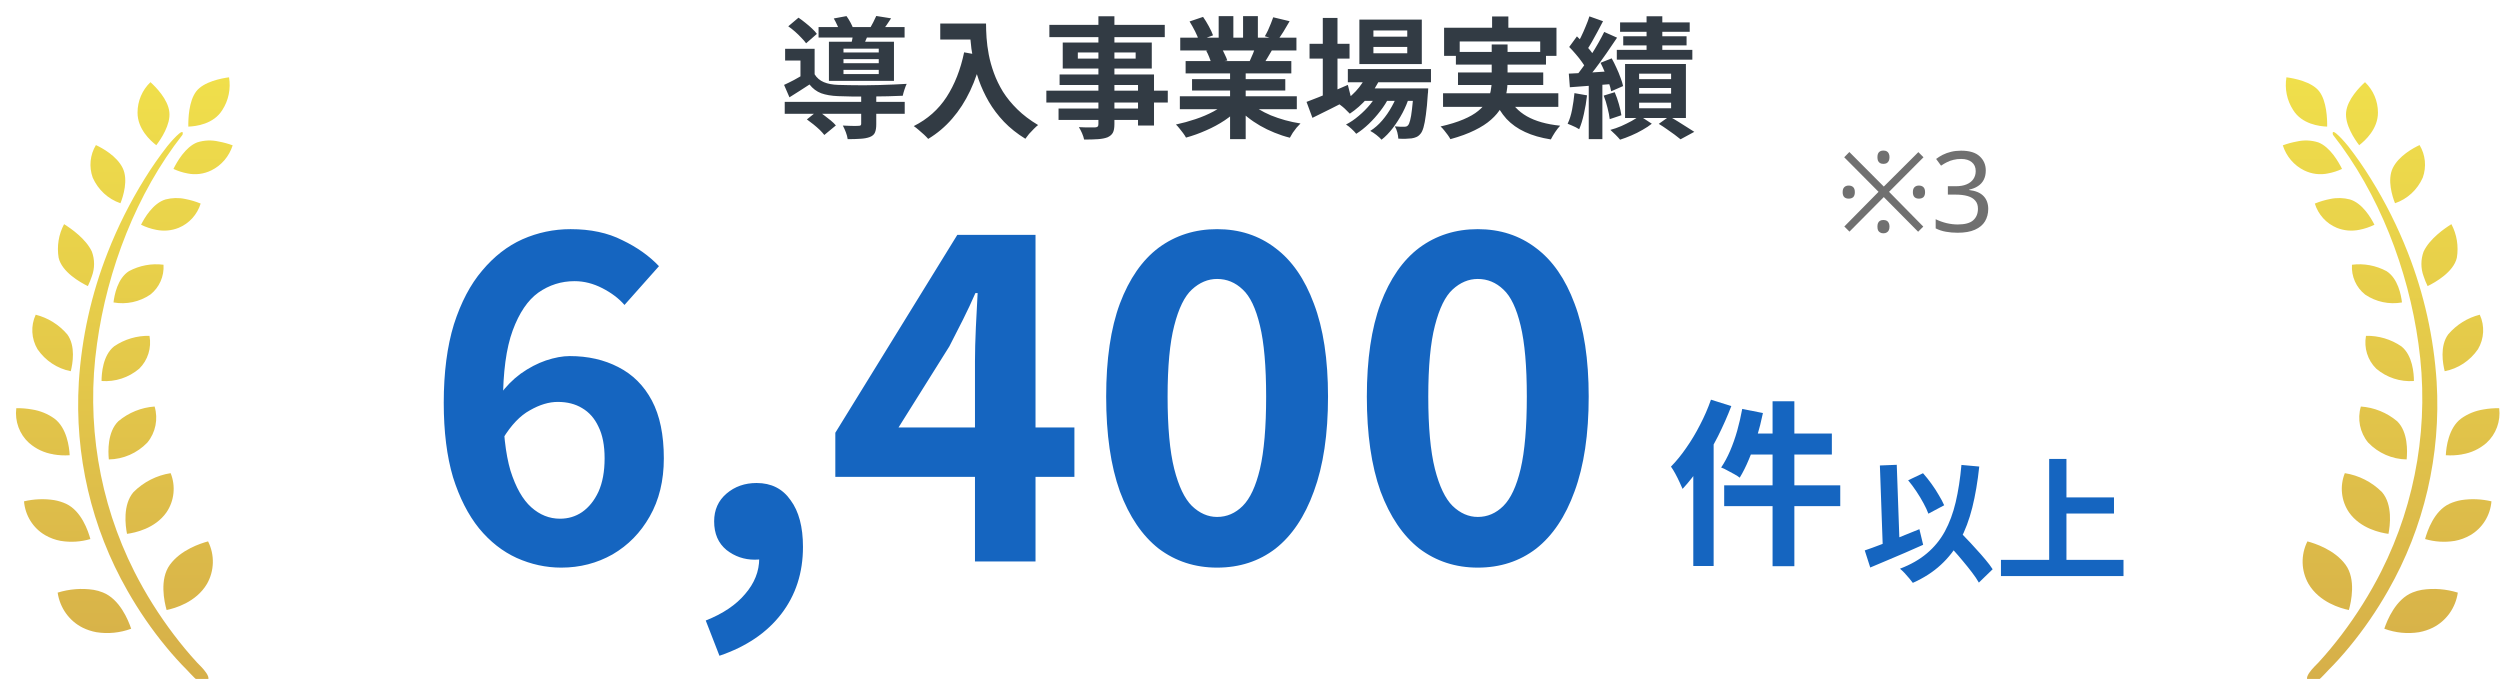
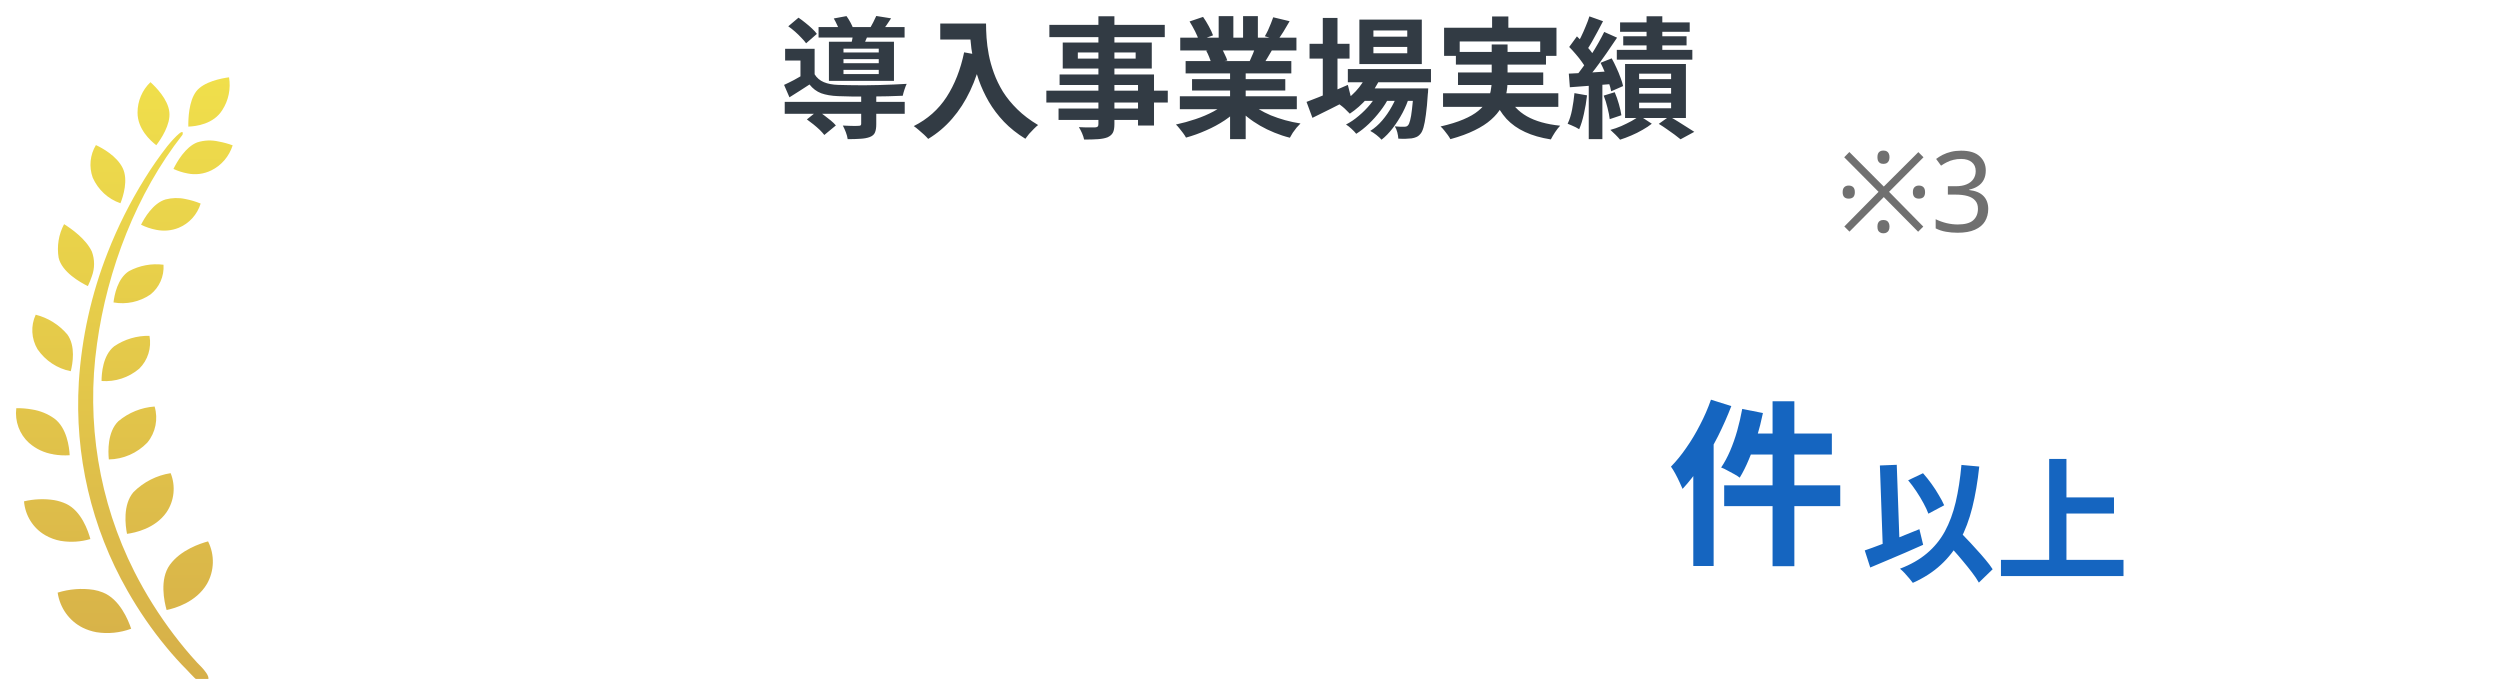
<svg xmlns="http://www.w3.org/2000/svg" width="313" height="85" viewBox="0 0 313 85" fill="none">
  <g clip-path="url(#clip0_1016_347)">
-     <path d="M292.083 16.87C297.849 24.203 301.507 33.737 302.792 43.047C304.183 52.824 302.548 62.801 298.117 71.568C296.71 74.346 295.051 76.982 293.182 79.451C292.262 80.661 291.295 81.837 290.263 82.955C289.92 83.33 287.757 85.241 289.522 85.433C290.165 85.508 291.068 84.34 291.49 83.923C292.417 82.997 293.295 82.021 294.132 81.003C295.946 78.809 297.564 76.448 298.978 73.962C303.5 66.063 305.622 56.962 305.069 47.819C304.711 42.255 303.491 36.782 301.458 31.619C300.198 28.399 298.645 25.304 296.823 22.376C295.954 20.966 295.011 19.614 293.994 18.305C293.791 18.046 291.783 15.652 292.083 16.87ZM303.947 35.815C304.907 35.347 307.191 34.054 307.598 32.269C307.833 30.826 307.598 29.35 306.915 28.065C306.052 28.599 304.174 29.909 303.434 31.502C303.068 32.494 303.068 33.596 303.434 34.58C303.572 35.005 303.743 35.422 303.938 35.823L303.947 35.815ZM302.222 47.71C302.222 46.742 302.06 44.49 300.653 43.364C299.344 42.471 297.8 42.013 296.222 42.046C295.946 43.556 296.425 45.099 297.506 46.159C298.824 47.276 300.506 47.827 302.214 47.702L302.222 47.71ZM306.076 46.476C307.76 46.15 309.257 45.158 310.24 43.723C311.02 42.413 311.109 40.786 310.468 39.402C308.939 39.785 307.557 40.645 306.516 41.863C305.443 43.322 305.841 45.541 306.076 46.476ZM301.313 57.52C301.409 56.519 301.499 54.084 300.125 52.74C298.832 51.656 297.247 51.014 295.58 50.897C295.116 52.465 295.458 54.159 296.491 55.41C297.766 56.736 299.499 57.495 301.313 57.52ZM308.264 56.878C309.386 56.703 310.434 56.211 311.297 55.46C312.5 54.376 313.102 52.74 312.899 51.105C312.24 51.097 311.582 51.147 310.93 51.264C309.923 51.422 308.963 51.806 308.126 52.407C306.565 53.575 306.263 55.977 306.215 56.995C306.906 57.045 307.598 57.003 308.273 56.886L308.264 56.878ZM299.035 66.838C299.239 65.812 299.58 63.193 298.23 61.616C296.954 60.34 295.328 59.514 293.572 59.239C292.92 60.865 293.116 62.718 294.1 64.152C295.522 66.179 298.035 66.705 299.035 66.838ZM307.321 67.723C308.011 67.597 308.671 67.356 309.28 67.005C310.792 66.129 311.784 64.544 311.931 62.767C310.687 62.475 309.402 62.417 308.134 62.617C307.63 62.709 307.134 62.859 306.662 63.076C304.752 63.969 303.906 66.455 303.621 67.489C304.817 67.839 306.076 67.923 307.304 67.723H307.321ZM294.076 76.382C294.376 75.322 294.986 72.519 293.669 70.709C292.303 68.832 289.823 68.031 288.888 67.781C288.042 69.466 288.091 71.468 289.026 73.103C290.384 75.406 293.05 76.165 294.076 76.373V76.382ZM302.874 79.151C303.467 79.043 304.044 78.851 304.589 78.584C306.272 77.741 307.443 76.098 307.719 74.196C306.263 73.746 304.728 73.62 303.223 73.846C302.825 73.912 302.442 74.021 302.069 74.171C299.946 75.005 298.873 77.65 298.515 78.717C299.914 79.234 301.409 79.385 302.874 79.151ZM300.727 37.867C300.621 36.941 300.223 34.855 298.792 33.946C297.466 33.237 295.954 32.953 294.466 33.145C294.368 34.597 294.994 35.998 296.116 36.882C297.474 37.8 299.125 38.15 300.719 37.867H300.727ZM295.377 28.774C296.035 28.649 296.678 28.432 297.279 28.14C296.857 27.289 295.784 25.446 294.214 24.97C293.408 24.762 292.563 24.736 291.749 24.912C291.091 25.037 290.442 25.229 289.816 25.487C290.246 26.872 291.253 27.982 292.571 28.524C293.465 28.882 294.434 28.966 295.377 28.774ZM299.857 25.446C301.402 24.92 302.654 23.761 303.329 22.242C303.817 20.891 303.67 19.389 302.931 18.163C302.141 18.53 300.312 19.523 299.572 21.049C298.865 22.517 299.507 24.57 299.857 25.446ZM291.481 21.708C292.083 21.6 292.661 21.408 293.222 21.149C292.79 20.273 291.726 18.397 290.254 17.829C289.375 17.546 288.441 17.512 287.546 17.721C286.952 17.829 286.375 17.988 285.807 18.196C286.245 19.573 287.205 20.707 288.481 21.333C289.416 21.792 290.474 21.925 291.49 21.708H291.481ZM295.369 18.18C296.116 17.613 297.726 16.136 297.719 14.092C297.719 12.649 297.133 11.273 296.101 10.288C295.426 10.897 293.904 12.432 293.734 14.034C293.563 15.602 294.791 17.421 295.369 18.18ZM291.36 15.852C291.376 14.868 291.302 12.657 290.368 11.439C289.433 10.221 287.205 9.804 286.262 9.679C286.026 11.097 286.318 12.566 287.099 13.767C288.189 15.544 290.4 15.819 291.368 15.852H291.36Z" fill="url(#paint0_linear_1016_347)" />
    <path d="M22.854 16.87C17.089 24.203 13.43 33.737 12.146 43.047C10.755 52.824 12.39 62.801 16.821 71.568C18.228 74.346 19.886 76.982 21.757 79.451C22.675 80.661 23.643 81.837 24.676 82.955C25.017 83.33 27.18 85.241 25.416 85.433C24.773 85.508 23.871 84.34 23.448 83.923C22.521 82.997 21.643 82.021 20.805 81.003C18.992 78.809 17.374 76.448 15.959 73.962C11.438 66.063 9.316 56.962 9.869 47.819C10.227 42.255 11.447 36.782 13.479 31.619C14.739 28.399 16.293 25.304 18.114 22.376C18.984 20.966 19.927 19.614 20.944 18.305C21.147 18.046 23.155 15.652 22.854 16.87ZM10.991 35.815C10.032 35.347 7.747 34.054 7.34 32.269C7.105 30.826 7.34 29.35 8.023 28.065C8.885 28.599 10.764 29.909 11.503 31.502C11.869 32.494 11.869 33.596 11.503 34.58C11.365 35.005 11.194 35.422 10.999 35.823L10.991 35.815ZM12.715 47.71C12.715 46.742 12.877 44.49 14.284 43.364C15.593 42.471 17.138 42.013 18.716 42.046C18.992 43.556 18.512 45.099 17.431 46.159C16.114 47.276 14.431 47.827 12.723 47.702L12.715 47.71ZM8.861 46.476C7.178 46.15 5.682 45.158 4.698 43.723C3.917 42.413 3.828 40.786 4.47 39.402C5.999 39.785 7.381 40.645 8.422 41.863C9.495 43.322 9.097 45.541 8.861 46.476ZM13.626 57.52C13.528 56.519 13.439 54.084 14.813 52.74C16.105 51.656 17.691 51.014 19.358 50.897C19.821 52.465 19.48 54.159 18.447 55.41C17.171 56.736 15.439 57.495 13.626 57.52ZM6.674 56.878C5.551 56.703 4.503 56.211 3.641 55.46C2.437 54.376 1.836 52.74 2.039 51.105C2.698 51.097 3.356 51.147 4.007 51.264C5.015 51.422 5.974 51.806 6.812 52.407C8.373 53.575 8.674 55.977 8.723 56.995C8.031 57.045 7.34 57.003 6.665 56.886L6.674 56.878ZM15.902 66.838C15.699 65.812 15.357 63.193 16.707 61.616C17.984 60.34 19.61 59.514 21.366 59.239C22.017 60.865 21.822 62.718 20.838 64.152C19.415 66.179 16.902 66.705 15.902 66.838ZM7.617 67.723C6.926 67.597 6.267 67.356 5.657 67.005C4.145 66.129 3.153 64.544 3.006 62.767C4.251 62.475 5.535 62.417 6.804 62.617C7.308 62.709 7.804 62.859 8.275 63.076C10.186 63.969 11.032 66.455 11.316 67.489C10.121 67.839 8.861 67.923 7.633 67.723H7.617ZM20.862 76.382C20.561 75.322 19.951 72.519 21.269 70.709C22.635 68.832 25.115 68.031 26.05 67.781C26.895 69.466 26.847 71.468 25.912 73.103C24.554 75.406 21.887 76.165 20.862 76.373V76.382ZM12.064 79.151C11.471 79.043 10.894 78.851 10.349 78.584C8.666 77.741 7.495 76.098 7.218 74.196C8.674 73.746 10.21 73.62 11.715 73.846C12.113 73.912 12.495 74.021 12.869 74.171C14.992 75.005 16.065 77.65 16.423 78.717C15.024 79.234 13.528 79.385 12.064 79.151ZM14.211 37.867C14.317 36.941 14.715 34.855 16.146 33.946C17.472 33.237 18.984 32.953 20.472 33.145C20.569 34.597 19.943 35.998 18.821 36.882C17.463 37.8 15.813 38.15 14.219 37.867H14.211ZM19.561 28.774C18.903 28.649 18.26 28.432 17.659 28.14C18.081 27.289 19.155 25.446 20.724 24.97C21.529 24.762 22.375 24.736 23.188 24.912C23.846 25.037 24.497 25.229 25.123 25.487C24.692 26.872 23.684 27.982 22.366 28.524C21.472 28.882 20.504 28.966 19.561 28.774ZM15.081 25.446C13.536 24.92 12.284 23.761 11.609 22.242C11.121 20.891 11.268 19.389 12.008 18.163C12.796 18.53 14.626 19.523 15.366 21.049C16.073 22.517 15.431 24.57 15.081 25.446ZM23.456 21.708C22.854 21.6 22.277 21.408 21.716 21.149C22.147 20.273 23.212 18.397 24.684 17.829C25.562 17.546 26.497 17.512 27.391 17.721C27.985 17.829 28.562 17.988 29.131 18.196C28.692 19.573 27.733 20.707 26.456 21.333C25.521 21.792 24.464 21.925 23.448 21.708H23.456ZM19.569 18.18C18.821 17.613 17.211 16.136 17.22 14.092C17.22 12.649 17.805 11.273 18.838 10.288C19.512 10.897 21.033 12.432 21.204 14.034C21.374 15.602 20.147 17.421 19.569 18.18ZM23.578 15.852C23.562 14.868 23.635 12.657 24.57 11.439C25.505 10.221 27.733 9.804 28.676 9.679C28.912 11.097 28.619 12.566 27.839 13.767C26.749 15.544 24.537 15.819 23.57 15.852H23.578Z" fill="url(#paint1_linear_1016_347)" />
-     <path d="M70.275 71.066C68.357 71.066 66.494 70.662 64.686 69.852C62.916 69.043 61.348 67.811 59.983 66.156C58.618 64.463 57.53 62.33 56.719 59.755C55.944 57.143 55.557 54.035 55.557 50.43C55.557 46.641 55.981 43.367 56.829 40.608C57.715 37.849 58.895 35.605 60.371 33.877C61.846 32.111 63.524 30.805 65.406 29.959C67.324 29.113 69.334 28.69 71.437 28.69C73.945 28.69 76.103 29.15 77.91 30.069C79.755 30.952 81.286 32.037 82.503 33.325L78.187 38.18C77.486 37.371 76.564 36.672 75.421 36.084C74.277 35.495 73.115 35.201 71.935 35.201C70.275 35.201 68.762 35.679 67.397 36.636C66.07 37.592 65 39.174 64.188 41.381C63.377 43.588 62.971 46.604 62.971 50.43C62.971 53.961 63.285 56.794 63.912 58.927C64.576 61.024 65.443 62.551 66.512 63.507C67.582 64.463 68.781 64.942 70.109 64.942C71.142 64.942 72.064 64.666 72.875 64.114C73.724 63.525 74.406 62.679 74.923 61.576C75.439 60.435 75.697 59.038 75.697 57.382C75.697 55.764 75.439 54.44 74.923 53.41C74.443 52.379 73.761 51.607 72.875 51.092C72.027 50.577 71.013 50.319 69.832 50.319C68.726 50.319 67.564 50.669 66.346 51.368C65.129 52.03 64.004 53.207 62.971 54.899L62.584 49.437C63.322 48.407 64.188 47.524 65.184 46.788C66.217 46.053 67.268 45.501 68.338 45.133C69.445 44.765 70.441 44.581 71.326 44.581C73.613 44.581 75.642 45.041 77.413 45.961C79.22 46.88 80.622 48.278 81.618 50.154C82.614 52.03 83.112 54.44 83.112 57.382C83.112 60.178 82.522 62.606 81.341 64.666C80.198 66.689 78.648 68.271 76.693 69.411C74.738 70.514 72.599 71.066 70.275 71.066ZM90.075 82.102L88.359 77.688C90.499 76.842 92.141 75.738 93.284 74.377C94.464 73.016 95.055 71.526 95.055 69.908L94.778 64.114L97.655 68.915C97.213 69.319 96.715 69.613 96.161 69.797C95.645 69.981 95.091 70.073 94.501 70.073C93.173 70.073 91.993 69.668 90.96 68.859C89.927 68.013 89.411 66.818 89.411 65.273C89.411 63.838 89.927 62.679 90.96 61.797C91.993 60.914 93.247 60.472 94.723 60.472C96.567 60.472 97.987 61.19 98.983 62.624C100.016 64.022 100.532 65.972 100.532 68.473C100.532 71.71 99.629 74.506 97.821 76.86C96.014 79.214 93.431 80.962 90.075 82.102ZM122.067 70.294V45.188C122.067 44.011 122.104 42.613 122.178 40.995C122.251 39.339 122.325 37.905 122.399 36.691H122.122C121.643 37.794 121.126 38.898 120.573 40.001C120.02 41.105 119.448 42.227 118.858 43.367L112.495 53.52H134.516V59.7H104.582V54.182L119.854 29.407H129.647V70.294H122.067ZM152.38 71.066C149.613 71.066 147.179 70.275 145.076 68.694C143.011 67.075 141.387 64.684 140.207 61.521C139.063 58.32 138.492 54.366 138.492 49.657C138.492 44.986 139.063 41.105 140.207 38.015C141.387 34.888 143.011 32.552 145.076 31.007C147.179 29.462 149.613 28.69 152.38 28.69C155.183 28.69 157.618 29.481 159.684 31.063C161.749 32.608 163.354 34.925 164.497 38.015C165.678 41.105 166.268 44.986 166.268 49.657C166.268 54.366 165.678 58.32 164.497 61.521C163.354 64.684 161.749 67.075 159.684 68.694C157.618 70.275 155.183 71.066 152.38 71.066ZM152.38 64.721C153.597 64.721 154.667 64.261 155.589 63.342C156.512 62.422 157.23 60.877 157.747 58.706C158.264 56.499 158.521 53.483 158.521 49.657C158.521 45.869 158.264 42.907 157.747 40.774C157.23 38.603 156.512 37.095 155.589 36.249C154.667 35.366 153.597 34.925 152.38 34.925C151.237 34.925 150.185 35.366 149.226 36.249C148.304 37.095 147.566 38.603 147.013 40.774C146.459 42.907 146.183 45.869 146.183 49.657C146.183 53.483 146.459 56.499 147.013 58.706C147.566 60.877 148.304 62.422 149.226 63.342C150.185 64.261 151.237 64.721 152.38 64.721ZM185.017 71.066C182.25 71.066 179.815 70.275 177.713 68.694C175.647 67.075 174.024 64.684 172.844 61.521C171.701 58.32 171.129 54.366 171.129 49.657C171.129 44.986 171.701 41.105 172.844 38.015C174.024 34.888 175.647 32.552 177.713 31.007C179.815 29.462 182.25 28.69 185.017 28.69C187.82 28.69 190.254 29.481 192.321 31.063C194.386 32.608 195.99 34.925 197.135 38.015C198.314 41.105 198.905 44.986 198.905 49.657C198.905 54.366 198.314 58.32 197.135 61.521C195.99 64.684 194.386 67.075 192.321 68.694C190.254 70.275 187.82 71.066 185.017 71.066ZM185.017 64.721C186.234 64.721 187.303 64.261 188.225 63.342C189.148 62.422 189.867 60.877 190.384 58.706C190.9 56.499 191.158 53.483 191.158 49.657C191.158 45.869 190.9 42.907 190.384 40.774C189.867 38.603 189.148 37.095 188.225 36.249C187.303 35.366 186.234 34.925 185.017 34.925C183.873 34.925 182.822 35.366 181.863 36.249C180.941 37.095 180.203 38.603 179.65 40.774C179.097 42.907 178.82 45.869 178.82 49.657C178.82 53.483 179.097 56.499 179.65 58.706C180.203 60.877 180.941 62.422 181.863 63.342C182.822 64.261 183.873 64.721 185.017 64.721Z" fill="#1565C0" />
    <path d="M238.9 60.133L240.761 59.247C241.119 59.648 241.471 60.088 241.817 60.568C242.164 61.047 242.471 61.521 242.739 61.989C243.019 62.446 243.242 62.87 243.41 63.26L241.432 64.313C241.297 63.934 241.096 63.499 240.828 63.009C240.56 62.507 240.258 62.006 239.922 61.504C239.587 61.002 239.246 60.545 238.9 60.133ZM233.467 68.912C234.037 68.722 234.696 68.482 235.445 68.193C236.206 67.903 236.999 67.591 237.826 67.256C238.665 66.922 239.492 66.587 240.308 66.253L240.778 68.209C240.029 68.544 239.268 68.878 238.497 69.213C237.726 69.547 236.966 69.87 236.217 70.182C235.479 70.495 234.791 70.784 234.154 71.052L233.467 68.912ZM243.293 67.423L244.835 66.002C245.215 66.403 245.623 66.833 246.059 67.29C246.507 67.747 246.943 68.215 247.367 68.694C247.803 69.162 248.206 69.62 248.575 70.065C248.944 70.5 249.245 70.901 249.48 71.269L247.753 72.942C247.541 72.562 247.256 72.139 246.898 71.671C246.551 71.214 246.171 70.74 245.758 70.249C245.355 69.759 244.936 69.274 244.5 68.795C244.075 68.304 243.673 67.847 243.293 67.423ZM245.573 58.21L247.803 58.411C247.602 60.306 247.311 62.017 246.931 63.544C246.551 65.06 246.043 66.415 245.406 67.607C244.768 68.789 243.963 69.826 242.991 70.718C242.03 71.609 240.861 72.362 239.486 72.975C239.386 72.83 239.241 72.646 239.05 72.423C238.86 72.2 238.659 71.972 238.447 71.737C238.234 71.515 238.044 71.336 237.877 71.202C239.218 70.69 240.342 70.049 241.247 69.279C242.164 68.51 242.913 67.596 243.494 66.537C244.075 65.467 244.528 64.246 244.852 62.875C245.176 61.493 245.417 59.938 245.573 58.21ZM235.362 58.277L237.474 58.193L237.86 69.062L235.747 69.146L235.362 58.277ZM257.696 62.273H264.672V64.296H257.696V62.273ZM250.52 70.099H265.862V72.122H250.52V70.099ZM256.556 57.458H258.719V71.219H256.556V57.458Z" fill="#1565C0" />
    <path d="M221.926 50.24H224.654V70.885H221.926V50.24ZM218.126 51.198L220.719 51.711C220.511 52.722 220.256 53.725 219.959 54.721C219.661 55.717 219.326 56.653 218.953 57.53C218.595 58.392 218.215 59.15 217.813 59.804C217.649 59.67 217.417 59.522 217.12 59.358C216.836 59.195 216.545 59.039 216.248 58.89C215.964 58.727 215.711 58.608 215.487 58.533C215.89 57.939 216.263 57.248 216.605 56.46C216.948 55.657 217.247 54.81 217.5 53.918C217.752 53.012 217.962 52.105 218.126 51.198ZM218.998 54.275H229.349V56.906H218.327L218.998 54.275ZM215.868 60.763H230.4V63.371H215.868V60.763ZM214.213 50.039L216.762 50.842C216.285 52.09 215.726 53.354 215.085 54.632C214.444 55.895 213.744 57.092 212.983 58.221C212.239 59.351 211.463 60.347 210.658 61.209C210.569 60.986 210.442 60.703 210.278 60.362C210.115 60.005 209.936 59.648 209.742 59.291C209.547 58.935 209.369 58.645 209.205 58.422C209.876 57.738 210.517 56.95 211.128 56.059C211.754 55.167 212.328 54.208 212.849 53.183C213.386 52.157 213.84 51.109 214.213 50.039ZM212 56.215L214.548 53.673V53.696V70.863H212V56.215Z" fill="#1565C0" />
    <path d="M98.248 12.757H113.271V14.247H98.248V12.757ZM102.484 3.392H113.255V4.702H102.484V3.392ZM107.82 11.873H109.708V15.557C109.708 15.993 109.654 16.337 109.544 16.588C109.445 16.839 109.227 17.03 108.887 17.161C108.559 17.282 108.17 17.352 107.722 17.374C107.273 17.407 106.742 17.423 106.129 17.423C106.096 17.161 106.02 16.872 105.899 16.556C105.779 16.239 105.653 15.961 105.522 15.72C105.784 15.731 106.052 15.742 106.326 15.753C106.6 15.764 106.84 15.77 107.048 15.77C107.256 15.759 107.399 15.753 107.475 15.753C107.607 15.753 107.694 15.737 107.738 15.704C107.793 15.661 107.82 15.595 107.82 15.508V11.873ZM101.023 14.951L102.369 13.87C102.632 14.034 102.905 14.225 103.19 14.443C103.475 14.651 103.748 14.864 104.011 15.082C104.274 15.3 104.487 15.508 104.651 15.704L103.206 16.899C103.064 16.714 102.873 16.501 102.632 16.261C102.391 16.032 102.128 15.803 101.844 15.573C101.559 15.344 101.286 15.136 101.023 14.951ZM98.691 3.293L99.972 2.213C100.246 2.398 100.53 2.611 100.826 2.851C101.132 3.092 101.411 3.332 101.663 3.572C101.926 3.812 102.128 4.036 102.271 4.243L100.924 5.422C100.782 5.215 100.585 4.985 100.333 4.734C100.092 4.472 99.83 4.216 99.545 3.965C99.26 3.714 98.976 3.49 98.691 3.293ZM104.389 2.311L105.981 2.016C106.156 2.256 106.326 2.529 106.49 2.835C106.654 3.13 106.769 3.397 106.835 3.637L105.16 3.965C105.095 3.746 104.985 3.484 104.832 3.179C104.69 2.862 104.542 2.573 104.389 2.311ZM105.604 7.403V7.911H110.02V7.403H105.604ZM105.604 8.746V9.27H110.02V8.746H105.604ZM105.604 6.093V6.568H110.02V6.093H105.604ZM103.781 5.225H111.925V10.121H103.781V5.225ZM101.991 6.11V9.957H100.218V7.583H98.297V6.11H101.991ZM106.868 3.932L108.822 4.063C108.69 4.369 108.564 4.652 108.444 4.914C108.335 5.176 108.236 5.406 108.148 5.602L106.589 5.406C106.654 5.165 106.709 4.914 106.753 4.652C106.808 4.38 106.846 4.139 106.868 3.932ZM109.708 2L111.564 2.295C111.367 2.611 111.169 2.906 110.972 3.179C110.786 3.441 110.617 3.67 110.463 3.867L108.904 3.572C109.046 3.332 109.188 3.07 109.331 2.786C109.484 2.491 109.61 2.229 109.708 2ZM101.991 9.302C102.265 9.75 102.648 10.077 103.141 10.285C103.633 10.492 104.23 10.607 104.93 10.629C105.335 10.639 105.812 10.65 106.359 10.661C106.917 10.672 107.514 10.678 108.148 10.678C108.783 10.667 109.424 10.656 110.069 10.645C110.715 10.623 111.334 10.601 111.925 10.579C112.527 10.547 113.058 10.519 113.517 10.498C113.43 10.672 113.337 10.912 113.238 11.218C113.14 11.513 113.069 11.769 113.025 11.988C112.499 12.009 111.881 12.031 111.169 12.053C110.458 12.064 109.719 12.075 108.953 12.086C108.187 12.086 107.453 12.086 106.753 12.086C106.052 12.075 105.445 12.058 104.93 12.037C104.099 12.004 103.393 11.884 102.812 11.676C102.243 11.458 101.756 11.092 101.351 10.579C100.957 10.841 100.552 11.103 100.136 11.365C99.731 11.627 99.299 11.9 98.839 12.184L98.166 10.629C98.549 10.454 98.96 10.252 99.397 10.023C99.846 9.783 100.273 9.542 100.678 9.302H101.991ZM117.72 2.95H122.383V4.947H117.72V2.95ZM121.415 2.95H123.451C123.451 3.474 123.472 4.068 123.516 4.734C123.56 5.389 123.653 6.093 123.795 6.846C123.938 7.589 124.151 8.353 124.436 9.139C124.72 9.925 125.098 10.705 125.568 11.48C126.05 12.244 126.652 12.981 127.375 13.69C128.097 14.4 128.962 15.055 129.969 15.655C129.826 15.764 129.651 15.922 129.443 16.13C129.235 16.337 129.033 16.55 128.836 16.768C128.65 16.998 128.497 17.2 128.376 17.374C127.347 16.741 126.455 16.032 125.7 15.246C124.945 14.449 124.31 13.608 123.795 12.724C123.281 11.829 122.865 10.929 122.547 10.023C122.23 9.106 121.989 8.216 121.825 7.354C121.661 6.481 121.551 5.668 121.497 4.914C121.442 4.161 121.415 3.506 121.415 2.95ZM120.709 6.552L122.958 6.961C122.586 8.576 122.088 10.045 121.464 11.365C120.84 12.686 120.09 13.849 119.215 14.853C118.35 15.857 117.348 16.703 116.21 17.391C116.09 17.249 115.92 17.074 115.701 16.867C115.482 16.67 115.252 16.468 115.011 16.261C114.782 16.064 114.579 15.906 114.404 15.786C116.122 14.924 117.491 13.712 118.508 12.151C119.526 10.579 120.26 8.713 120.709 6.552ZM137.521 2.033H139.524V15.54C139.524 16.021 139.459 16.381 139.327 16.621C139.196 16.861 138.972 17.052 138.654 17.194C138.337 17.314 137.943 17.391 137.472 17.423C137.012 17.456 136.432 17.473 135.732 17.473C135.688 17.243 135.6 16.976 135.469 16.67C135.338 16.375 135.206 16.124 135.075 15.917C135.348 15.928 135.622 15.939 135.896 15.95C136.169 15.95 136.416 15.95 136.635 15.95C136.864 15.95 137.023 15.95 137.111 15.95C137.264 15.939 137.368 15.906 137.423 15.851C137.488 15.797 137.521 15.693 137.521 15.54V2.033ZM131.381 3.113H145.829V4.652H131.381V3.113ZM134.944 6.568V7.338H142.184V6.568H134.944ZM133.055 5.324H144.203V8.582H133.055V5.324ZM132.661 9.319H144.482V15.72H142.48V10.645H132.661V9.319ZM131.003 11.349H146.207V12.839H131.003V11.349ZM132.53 13.592H143.563V15.017H132.53V13.592ZM147.717 12.053H162.362V13.674H147.717V12.053ZM147.766 4.718H162.314V6.322H147.766V4.718ZM148.44 7.649H161.674V9.188H148.44V7.649ZM149.244 9.908H160.918V11.333H149.244V9.908ZM154.005 8.418H155.96V17.423H154.005V8.418ZM152.577 2.016H154.416V5.487H152.577V2.016ZM155.632 2.016H157.486V5.373H155.632V2.016ZM153.645 12.773L155.204 13.477C154.69 14.045 154.065 14.574 153.333 15.066C152.611 15.546 151.832 15.966 151.001 16.326C150.169 16.698 149.331 16.998 148.488 17.227C148.402 17.063 148.28 16.878 148.128 16.67C147.985 16.474 147.832 16.277 147.668 16.081C147.515 15.884 147.366 15.72 147.225 15.589C148.045 15.415 148.862 15.191 149.671 14.918C150.492 14.645 151.247 14.323 151.937 13.952C152.626 13.581 153.196 13.188 153.645 12.773ZM156.354 12.724C156.692 13.052 157.097 13.363 157.568 13.658C158.039 13.941 158.553 14.203 159.112 14.443C159.681 14.673 160.278 14.875 160.901 15.049C161.537 15.224 162.177 15.36 162.822 15.459C162.668 15.611 162.505 15.786 162.33 15.982C162.165 16.19 162.006 16.403 161.854 16.621C161.711 16.85 161.591 17.058 161.492 17.243C160.835 17.079 160.19 16.867 159.555 16.605C158.931 16.354 158.334 16.064 157.765 15.737C157.197 15.409 156.66 15.044 156.157 14.64C155.653 14.236 155.21 13.805 154.827 13.347L156.354 12.724ZM159.407 2.164L161.46 2.655C161.208 3.102 160.951 3.539 160.688 3.965C160.426 4.38 160.184 4.734 159.966 5.029L158.356 4.538C158.488 4.319 158.619 4.074 158.75 3.801C158.882 3.517 159.002 3.233 159.112 2.95C159.232 2.655 159.33 2.393 159.407 2.164ZM157.24 5.668L159.325 6.159C159.096 6.541 158.876 6.912 158.668 7.272C158.46 7.621 158.274 7.922 158.11 8.173L156.435 7.714C156.578 7.409 156.726 7.07 156.879 6.699C157.032 6.317 157.152 5.973 157.24 5.668ZM148.933 2.688L150.624 2.115C150.864 2.453 151.104 2.846 151.346 3.293C151.586 3.73 151.761 4.107 151.871 4.423L150.098 5.078C150.01 4.751 149.852 4.363 149.622 3.916C149.393 3.468 149.162 3.059 148.933 2.688ZM151.018 6.355L152.939 6.044C153.08 6.273 153.217 6.535 153.348 6.83C153.491 7.114 153.596 7.365 153.661 7.583L151.658 7.927C151.603 7.72 151.515 7.463 151.395 7.157C151.275 6.852 151.149 6.584 151.018 6.355ZM168.75 8.647H179.158V10.301H168.75V8.647ZM170.54 11.071H177.287V12.626H170.54V11.071ZM171.163 9.253L172.854 9.679C172.448 10.618 171.896 11.485 171.196 12.282C170.506 13.068 169.772 13.718 168.996 14.231C168.898 14.121 168.766 13.99 168.601 13.838C168.448 13.674 168.284 13.521 168.11 13.379C167.945 13.237 167.797 13.123 167.665 13.035C168.432 12.621 169.121 12.086 169.735 11.431C170.358 10.765 170.834 10.039 171.163 9.253ZM176.991 11.071H178.815C178.815 11.071 178.809 11.158 178.798 11.333C178.798 11.496 178.787 11.638 178.764 11.758C178.699 12.817 178.617 13.69 178.518 14.378C178.43 15.055 178.332 15.579 178.223 15.95C178.113 16.332 177.982 16.605 177.829 16.768C177.676 16.954 177.505 17.085 177.319 17.161C177.145 17.238 176.948 17.292 176.728 17.325C176.542 17.347 176.302 17.363 176.006 17.374C175.722 17.385 175.409 17.38 175.071 17.358C175.06 17.129 175.015 16.861 174.94 16.556C174.863 16.261 174.758 16.015 174.627 15.819C174.889 15.841 175.126 15.857 175.334 15.868C175.541 15.868 175.7 15.868 175.809 15.868C175.919 15.868 176.006 15.857 176.072 15.835C176.148 15.813 176.22 15.764 176.285 15.688C176.385 15.579 176.471 15.371 176.548 15.066C176.636 14.749 176.713 14.291 176.779 13.69C176.854 13.09 176.925 12.309 176.991 11.349V11.071ZM171.951 5.88V6.666H176.188V5.88H171.951ZM171.951 3.817V4.587H176.188V3.817H171.951ZM170.194 2.458H178.01V8.025H170.194V2.458ZM163.955 5.487H168.963V7.338H163.955V5.487ZM165.614 2.246H167.453V12.43H165.614V2.246ZM163.578 12.757C164.004 12.604 164.498 12.413 165.055 12.184C165.624 11.955 166.226 11.709 166.862 11.447C167.496 11.174 168.125 10.901 168.75 10.629L169.176 12.315C168.356 12.741 167.519 13.166 166.665 13.592C165.811 14.018 165.027 14.405 164.316 14.755L163.578 12.757ZM175.103 11.398L176.433 12.118C176.236 12.773 175.957 13.445 175.596 14.132C175.235 14.809 174.829 15.442 174.381 16.032C173.932 16.621 173.461 17.107 172.97 17.489C172.805 17.303 172.591 17.107 172.328 16.899C172.065 16.692 171.808 16.523 171.557 16.392C172.093 16.053 172.591 15.617 173.051 15.082C173.51 14.547 173.916 13.958 174.266 13.314C174.627 12.67 174.906 12.031 175.103 11.398ZM172.624 11.414L173.904 12.168C173.63 12.735 173.27 13.308 172.821 13.887C172.383 14.465 171.902 15.005 171.377 15.508C170.851 16.01 170.326 16.425 169.8 16.752C169.647 16.556 169.45 16.348 169.209 16.13C168.979 15.912 168.75 15.731 168.519 15.589C169.056 15.317 169.587 14.957 170.112 14.509C170.649 14.061 171.135 13.57 171.574 13.035C172.011 12.49 172.362 11.949 172.624 11.414ZM186.81 2.065H188.846V4.669H186.81V2.065ZM180.8 3.474H194.871V6.994H192.835V5.193H182.755V6.994H180.8V3.474ZM182.278 6.503H193.558V8.091H182.278V6.503ZM180.669 11.676H195.102V13.379H180.669V11.676ZM182.541 9.073H193.213V10.645H182.541V9.073ZM188.812 12.02C189.306 13.101 190.088 13.947 191.161 14.558C192.233 15.169 193.623 15.562 195.331 15.737C195.134 15.944 194.92 16.217 194.691 16.556C194.471 16.894 194.297 17.194 194.165 17.456C192.918 17.26 191.839 16.949 190.931 16.523C190.022 16.108 189.251 15.562 188.615 14.886C187.992 14.198 187.472 13.368 187.056 12.397L188.812 12.02ZM186.761 5.569H188.747V10.121C188.747 10.689 188.687 11.256 188.566 11.824C188.457 12.391 188.249 12.943 187.943 13.477C187.647 14.001 187.225 14.504 186.679 14.984C186.142 15.464 185.457 15.906 184.626 16.31C183.795 16.725 182.782 17.096 181.588 17.423C181.511 17.27 181.402 17.096 181.26 16.899C181.128 16.714 180.982 16.523 180.817 16.326C180.663 16.13 180.511 15.966 180.357 15.835C181.496 15.573 182.448 15.278 183.215 14.951C183.992 14.624 184.609 14.269 185.069 13.887C185.54 13.505 185.896 13.106 186.136 12.691C186.377 12.266 186.542 11.84 186.63 11.414C186.716 10.978 186.761 10.536 186.761 10.088V5.569ZM206.15 2.033H208.121V7.272H206.15V2.033ZM202.834 2.802H211.552V3.981H202.834V2.802ZM203.229 4.538H211.158V5.684H203.229V4.538ZM202.424 6.241H211.881V7.469H202.424V6.241ZM205.216 11.021V11.726H209.222V11.021H205.216ZM205.216 12.855V13.559H209.222V12.855H205.216ZM205.216 9.22V9.908H209.222V9.22H205.216ZM203.458 8.009H211.076V14.771H203.458V8.009ZM207.678 15.508L208.991 14.574C209.353 14.771 209.725 14.989 210.108 15.229C210.502 15.469 210.873 15.704 211.224 15.933C211.575 16.152 211.875 16.343 212.127 16.506L210.404 17.44C210.207 17.276 209.954 17.079 209.648 16.85C209.342 16.632 209.019 16.403 208.679 16.163C208.34 15.922 208.006 15.704 207.678 15.508ZM205.281 14.493L206.807 15.491C206.479 15.753 206.09 16.01 205.642 16.261C205.193 16.523 204.722 16.758 204.23 16.965C203.748 17.172 203.283 17.347 202.834 17.489C202.692 17.314 202.501 17.107 202.26 16.867C202.03 16.637 201.816 16.436 201.619 16.261C202.067 16.141 202.523 15.982 202.983 15.786C203.442 15.579 203.874 15.366 204.279 15.148C204.685 14.918 205.018 14.7 205.281 14.493ZM198.992 2.049L200.699 2.655C200.481 3.081 200.251 3.517 200.01 3.965C199.769 4.401 199.534 4.827 199.305 5.242C199.074 5.646 198.855 6 198.648 6.306L197.335 5.766C197.532 5.427 197.733 5.045 197.941 4.62C198.149 4.194 198.346 3.752 198.532 3.293C198.729 2.835 198.883 2.42 198.992 2.049ZM200.847 3.998L202.457 4.718C202.052 5.329 201.613 5.973 201.144 6.65C200.673 7.327 200.202 7.976 199.731 8.598C199.26 9.22 198.812 9.766 198.385 10.236L197.252 9.613C197.558 9.242 197.875 8.828 198.204 8.369C198.543 7.9 198.872 7.414 199.189 6.912C199.517 6.399 199.825 5.891 200.108 5.389C200.393 4.887 200.639 4.423 200.847 3.998ZM196.464 5.88L197.432 4.554C197.706 4.816 197.991 5.1 198.286 5.406C198.582 5.711 198.855 6.017 199.108 6.322C199.359 6.628 199.545 6.912 199.665 7.174L198.615 8.664C198.494 8.402 198.314 8.107 198.072 7.78C197.843 7.452 197.586 7.125 197.301 6.797C197.016 6.459 196.738 6.153 196.464 5.88ZM200.388 7.862L201.784 7.305C201.992 7.676 202.189 8.069 202.375 8.484C202.572 8.898 202.741 9.308 202.883 9.712C203.037 10.105 203.146 10.459 203.212 10.776L201.718 11.431C201.664 11.114 201.564 10.754 201.422 10.35C201.29 9.935 201.133 9.515 200.947 9.089C200.771 8.653 200.585 8.244 200.388 7.862ZM196.415 9.22C197.147 9.188 198.012 9.144 199.009 9.089C200.005 9.024 201.017 8.959 202.046 8.893L202.079 10.498C201.105 10.585 200.131 10.661 199.157 10.727C198.193 10.792 197.323 10.858 196.547 10.923L196.415 9.22ZM200.782 11.971L202.161 11.545C202.358 11.993 202.533 12.49 202.686 13.035C202.84 13.581 202.943 14.045 202.998 14.427L201.538 14.918C201.493 14.514 201.401 14.04 201.258 13.494C201.127 12.937 200.968 12.43 200.782 11.971ZM197.121 11.66L198.697 11.938C198.609 12.724 198.478 13.499 198.303 14.263C198.138 15.017 197.941 15.655 197.712 16.179C197.602 16.103 197.46 16.021 197.284 15.933C197.11 15.846 196.929 15.764 196.744 15.688C196.556 15.6 196.398 15.535 196.267 15.491C196.507 15 196.693 14.411 196.825 13.723C196.956 13.035 197.055 12.348 197.121 11.66ZM198.911 10.105H200.618V17.423H198.911V10.105Z" fill="#323B44" />
    <path d="M231.554 29L230.91 28.356L235.194 24.016L230.896 19.69L231.54 19.032L235.852 23.358L240.178 19.046L240.822 19.69L236.51 24.016L240.794 28.37L240.15 29.014L235.852 24.674L231.554 29ZM231.456 24.87C231.232 24.87 231.05 24.809 230.91 24.688C230.77 24.557 230.7 24.347 230.7 24.058C230.7 23.769 230.77 23.559 230.91 23.428C231.05 23.297 231.232 23.232 231.456 23.232C231.689 23.232 231.876 23.297 232.016 23.428C232.156 23.559 232.226 23.769 232.226 24.058C232.226 24.347 232.156 24.557 232.016 24.688C231.876 24.809 231.689 24.87 231.456 24.87ZM235.796 29.21C235.628 29.21 235.488 29.173 235.376 29.098C235.264 29.033 235.18 28.939 235.124 28.818C235.077 28.697 235.054 28.547 235.054 28.37C235.054 28.202 235.077 28.057 235.124 27.936C235.18 27.805 235.264 27.707 235.376 27.642C235.488 27.577 235.628 27.544 235.796 27.544C235.973 27.544 236.118 27.577 236.23 27.642C236.342 27.707 236.426 27.805 236.482 27.936C236.538 28.057 236.566 28.202 236.566 28.37C236.566 28.547 236.538 28.697 236.482 28.818C236.426 28.939 236.342 29.033 236.23 29.098C236.118 29.173 235.973 29.21 235.796 29.21ZM235.796 20.516C235.628 20.516 235.488 20.483 235.376 20.418C235.264 20.343 235.18 20.245 235.124 20.124C235.077 19.993 235.054 19.844 235.054 19.676C235.054 19.508 235.077 19.363 235.124 19.242C235.18 19.111 235.264 19.013 235.376 18.948C235.488 18.883 235.628 18.85 235.796 18.85C235.973 18.85 236.118 18.883 236.23 18.948C236.342 19.013 236.426 19.111 236.482 19.242C236.538 19.363 236.566 19.508 236.566 19.676C236.566 19.844 236.538 19.993 236.482 20.124C236.426 20.245 236.342 20.343 236.23 20.418C236.118 20.483 235.973 20.516 235.796 20.516ZM240.248 24.87C240.024 24.87 239.842 24.809 239.702 24.688C239.562 24.557 239.492 24.347 239.492 24.058C239.492 23.769 239.562 23.559 239.702 23.428C239.842 23.297 240.024 23.232 240.248 23.232C240.481 23.232 240.668 23.297 240.808 23.428C240.948 23.559 241.018 23.769 241.018 24.058C241.018 24.347 240.948 24.557 240.808 24.688C240.668 24.809 240.481 24.87 240.248 24.87ZM248.619 21.342C248.619 21.79 248.535 22.177 248.367 22.504C248.199 22.831 247.956 23.097 247.639 23.302C247.331 23.507 246.967 23.652 246.547 23.736V23.792C247.349 23.885 247.947 24.137 248.339 24.548C248.731 24.959 248.927 25.495 248.927 26.158C248.927 26.737 248.791 27.255 248.521 27.712C248.25 28.16 247.83 28.51 247.261 28.762C246.701 29.014 245.977 29.14 245.091 29.14C244.568 29.14 244.083 29.098 243.635 29.014C243.187 28.939 242.757 28.799 242.347 28.594V27.446C242.767 27.651 243.219 27.815 243.705 27.936C244.19 28.048 244.657 28.104 245.105 28.104C246.001 28.104 246.645 27.931 247.037 27.586C247.438 27.231 247.639 26.746 247.639 26.13C247.639 25.71 247.527 25.374 247.303 25.122C247.088 24.861 246.771 24.669 246.351 24.548C245.931 24.427 245.427 24.366 244.839 24.366H243.873V23.316H244.853C245.403 23.316 245.861 23.237 246.225 23.078C246.598 22.919 246.878 22.7 247.065 22.42C247.261 22.131 247.359 21.799 247.359 21.426C247.359 20.941 247.195 20.567 246.869 20.306C246.542 20.035 246.099 19.9 245.539 19.9C245.184 19.9 244.862 19.937 244.573 20.012C244.283 20.077 244.013 20.175 243.761 20.306C243.518 20.427 243.271 20.572 243.019 20.74L242.403 19.9C242.645 19.713 242.921 19.541 243.229 19.382C243.546 19.223 243.896 19.097 244.279 19.004C244.661 18.911 245.077 18.864 245.525 18.864C246.57 18.864 247.345 19.097 247.849 19.564C248.362 20.031 248.619 20.623 248.619 21.342Z" fill="black" fill-opacity="0.56" />
  </g>
  <defs>
    <linearGradient id="paint0_linear_1016_347" x1="299.372" y1="9.679" x2="299.372" y2="85.436" gradientUnits="userSpaceOnUse">
      <stop stop-color="#F0DF4B" />
      <stop offset="1" stop-color="#D6AF49" />
    </linearGradient>
    <linearGradient id="paint1_linear_1016_347" x1="15.566" y1="9.679" x2="15.566" y2="85.436" gradientUnits="userSpaceOnUse">
      <stop stop-color="#F0DF4B" />
      <stop offset="1" stop-color="#D6AF49" />
    </linearGradient>
    <clipPath id="clip0_1016_347">
      <rect width="313" height="85" fill="white" />
    </clipPath>
  </defs>
</svg>